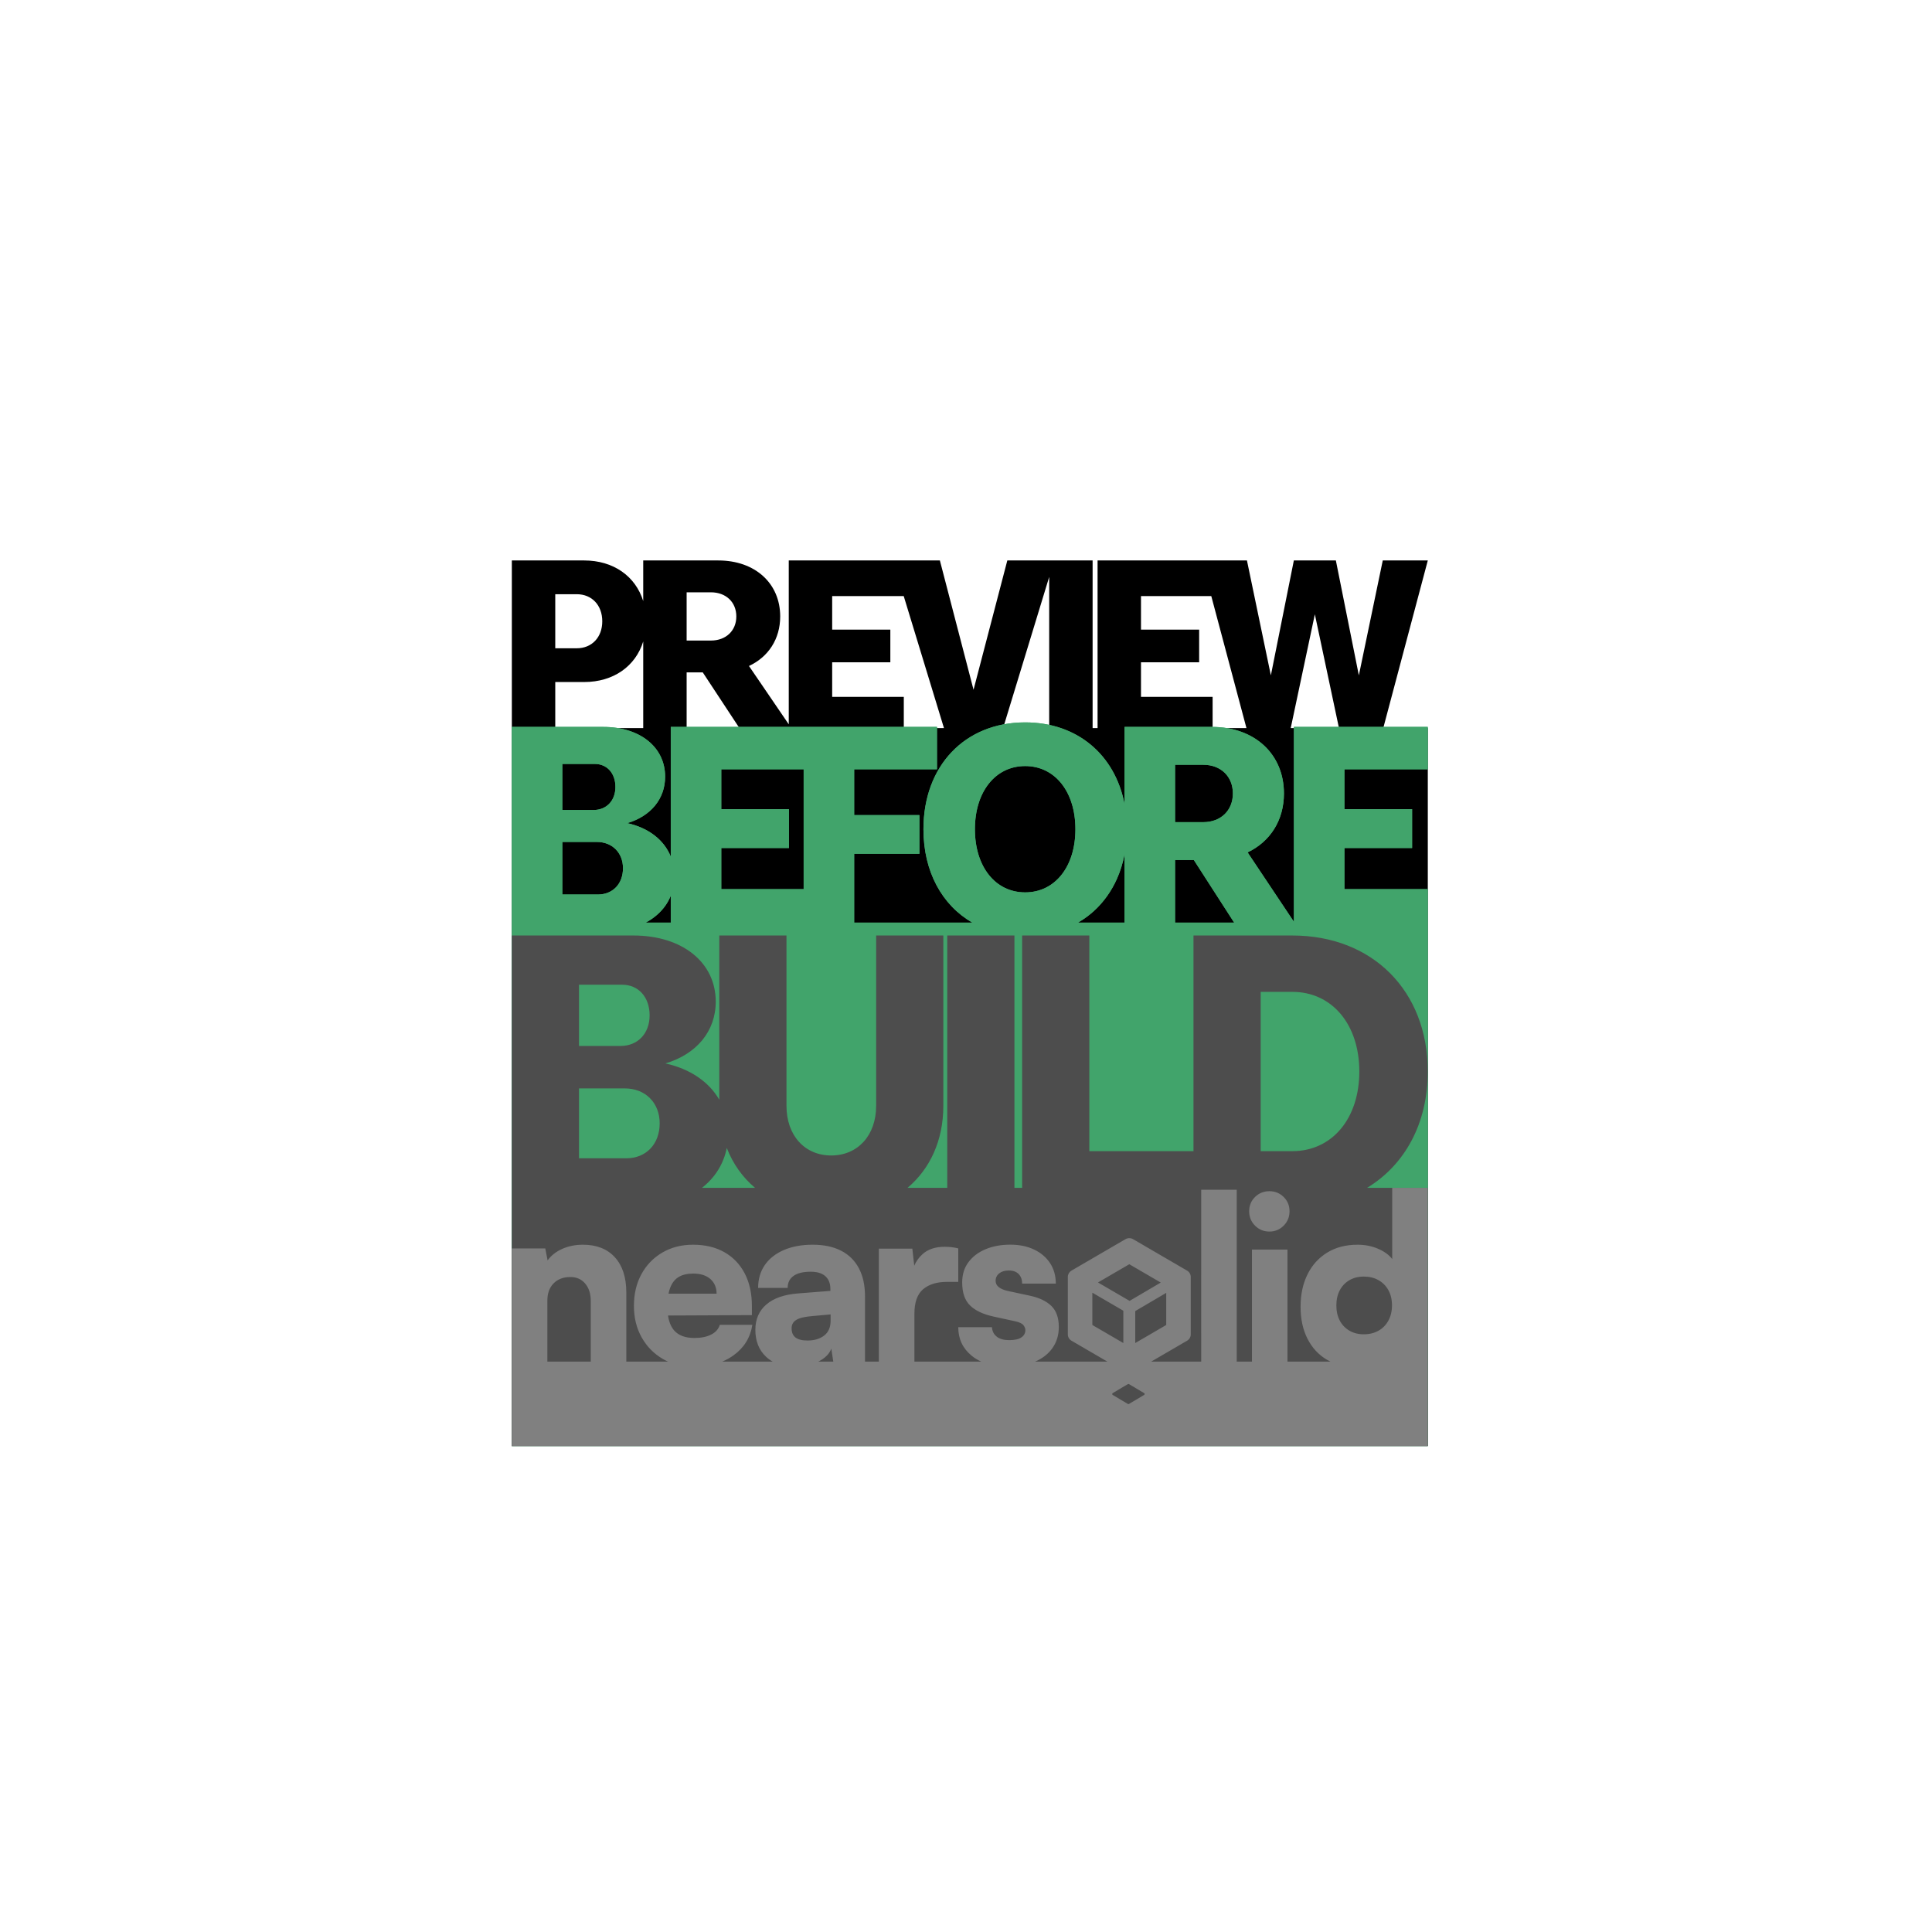
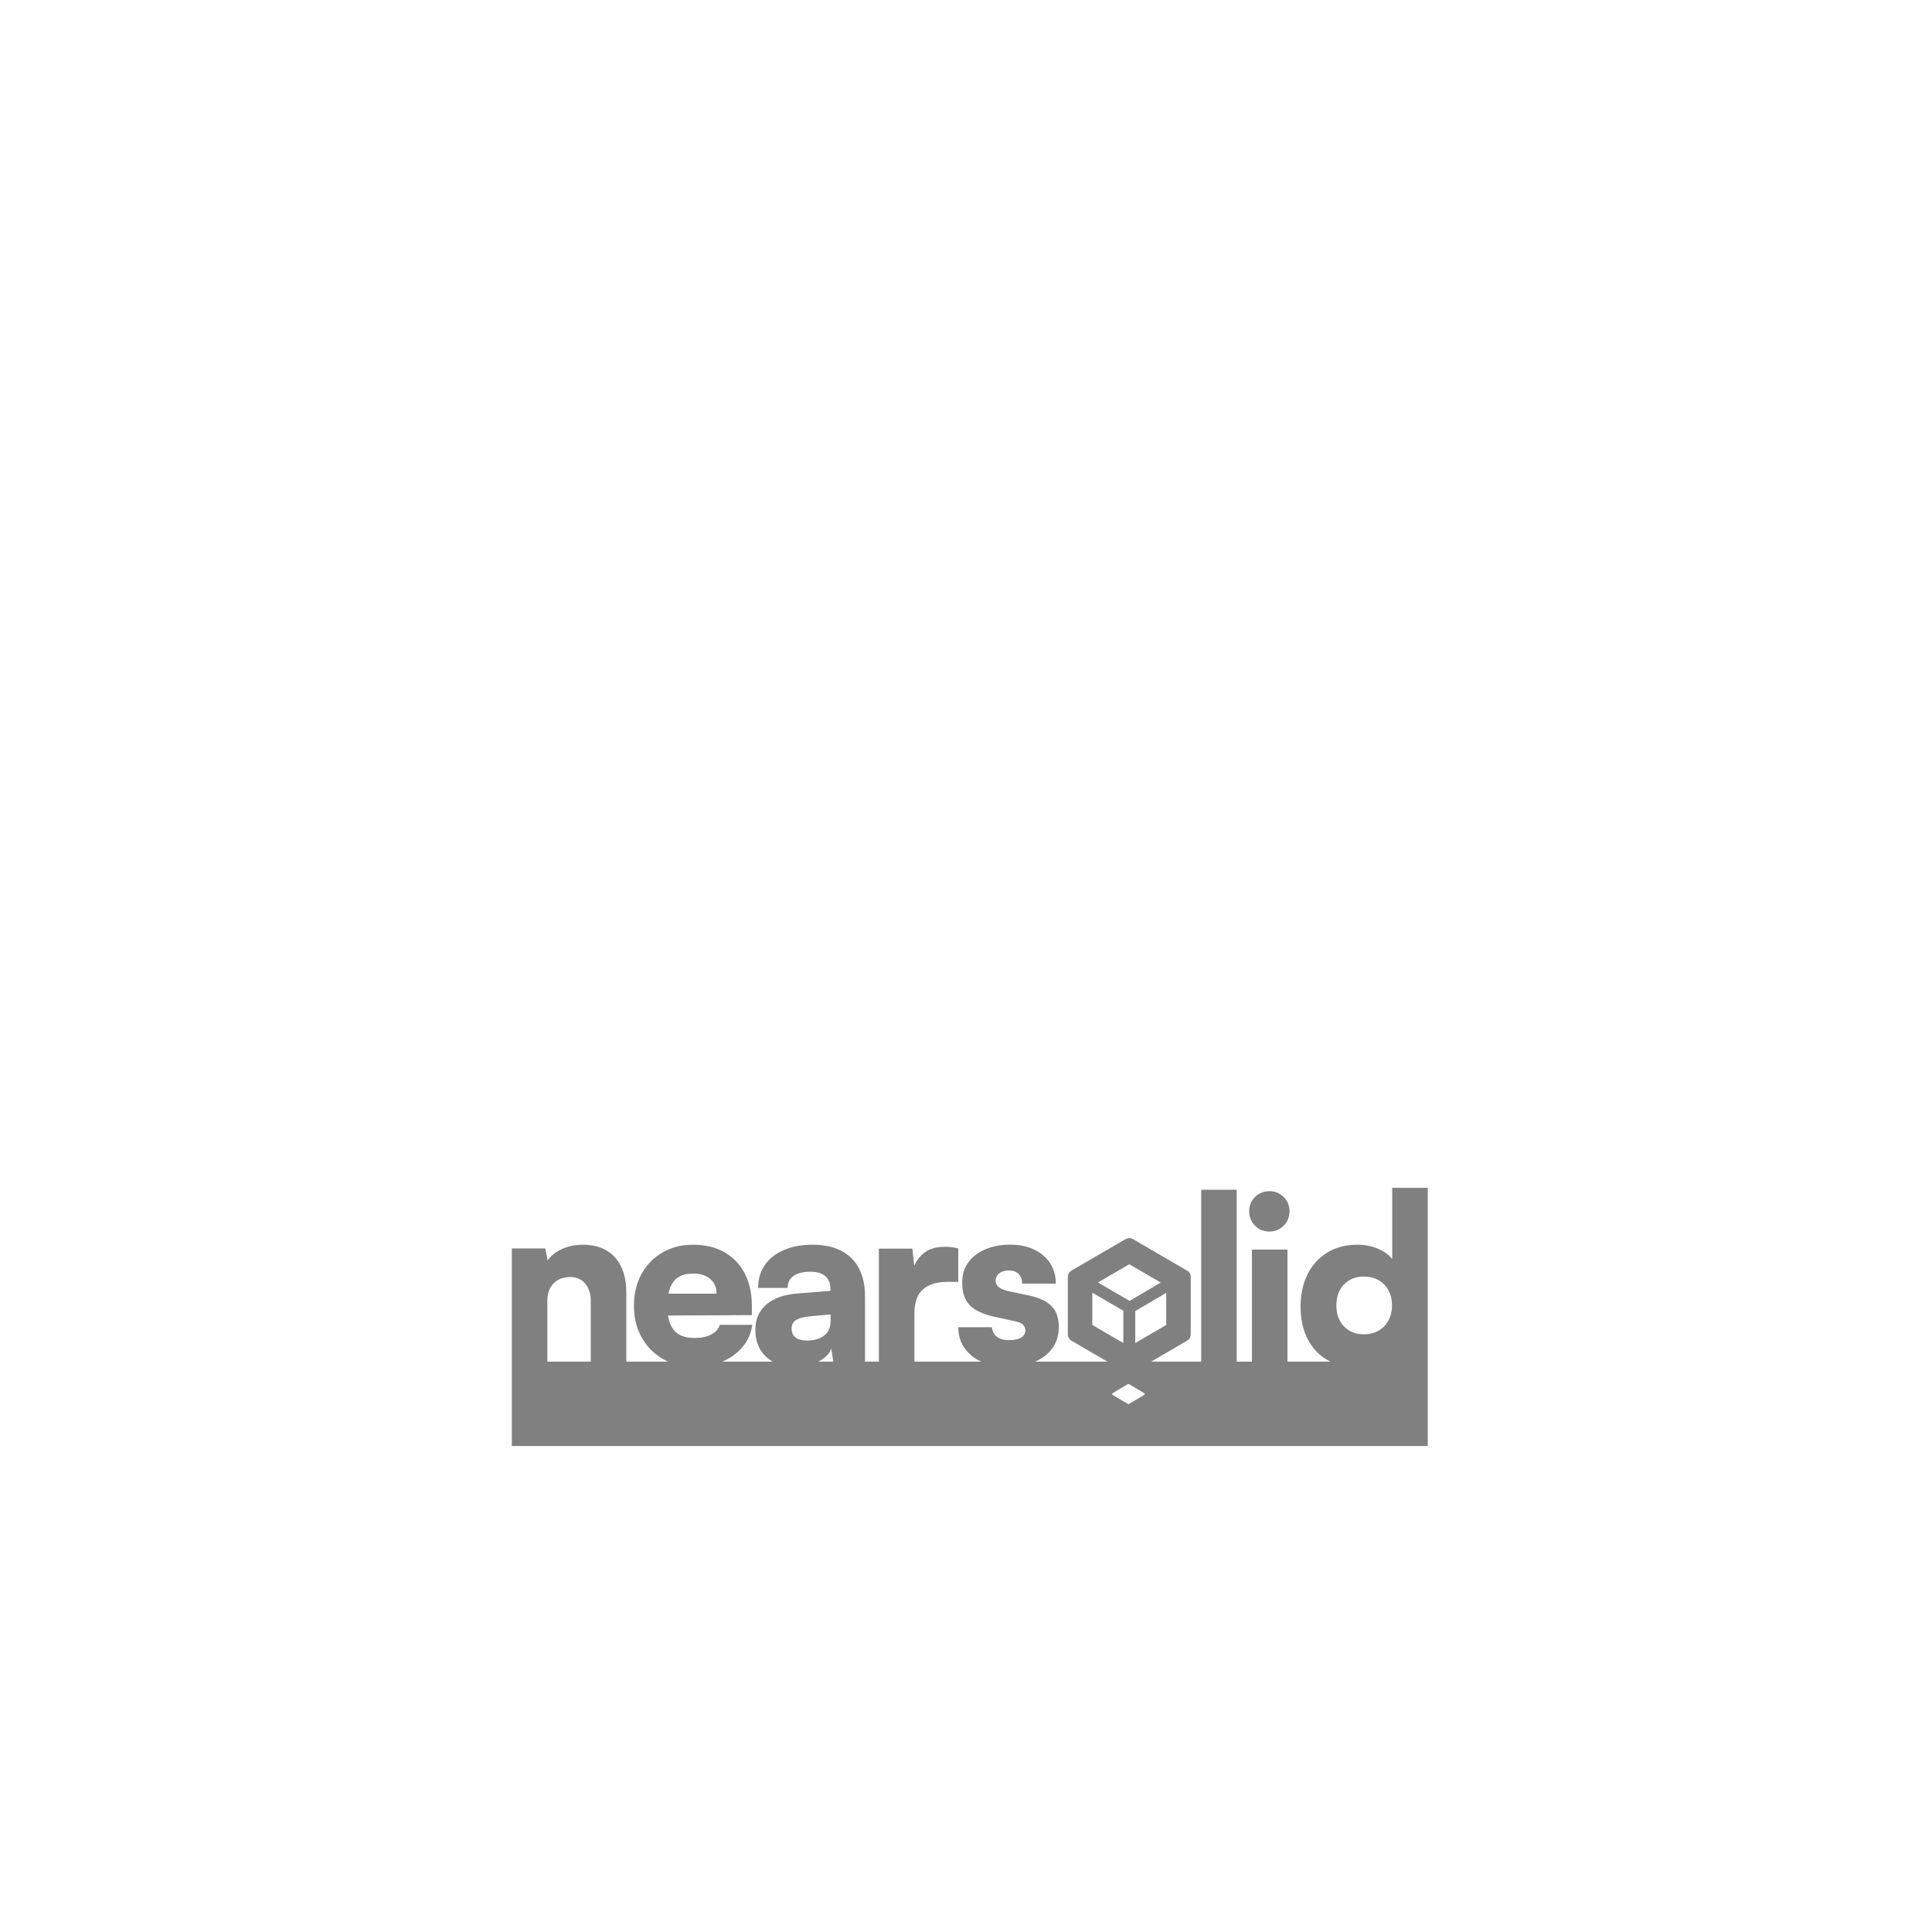
<svg xmlns="http://www.w3.org/2000/svg" xmlns:ns1="http://sodipodi.sourceforge.net/DTD/sodipodi-0.dtd" xmlns:ns2="http://www.inkscape.org/namespaces/inkscape" xmlns:ns3="http://www.serif.com/" width="300mm" height="300mm" viewBox="0 0 1133.858 1133.858" version="1.1" xml:space="preserve" style="clip-rule:evenodd;fill-rule:evenodd;stroke-linejoin:round;stroke-miterlimit:2" id="svg1" ns1:docname="nearsolid-template-before-build-inkscape.svg" ns2:version="1.4 (e7c3feb1, 2024-10-09)">
  <defs id="defs1" />
  <ns1:namedview id="namedview1" pagecolor="#ffffff" bordercolor="#000000" borderopacity="0.25" ns2:showpageshadow="2" ns2:pageopacity="0.0" ns2:pagecheckerboard="0" ns2:deskcolor="#d1d1d1" ns2:zoom="0.90917108" ns2:cx="566.45005" ns2:cy="567" ns2:window-width="2120" ns2:window-height="1186" ns2:window-x="0" ns2:window-y="25" ns2:window-maximized="0" ns2:current-layer="svg1" ns2:document-units="mm" />
-   <path id="preview-:-3mm-:-frostedAcrylic-:--858585" ns3:id="preview : 3mm : frostedAcrylic : #858585" d="M 551.596,328.923 H 462.91 v 96.172 l -23.351,-34.239 c 11.377,-5.3 18.326,-15.832 18.326,-29.083 0,-19.459 -14.784,-32.85 -36.312,-32.85 h -44.078 v 23.846 c -4.492,-14.564 -17.44,-23.846 -34.66,-23.846 h -42.444 v 98.375 h -0.005 V 848.637 H 837.959 V 427.298 h -26.152 l 26.146,-98.375 H 811.52 l -14.034,67.443 -13.489,-67.443 h -24.662 l -13.489,67.443 -14.035,-67.443 h -87.663 v 98.375 h -2.913 v -98.375 h -50.057 l -19.825,75.882 z m 220.07,31.594 -14.161,66.781 h 28.322 z m -60.004,66.781 h 19.861 l -20.638,-77.452 h -41.257 v 19.668 h 34.131 v 19.18 h -34.131 v 20.296 h 42.034 z M 377.495,376.462 c -4.492,14.528 -17.44,23.81 -34.66,23.81 h -16.964 v 27.026 h 51.624 z M 530.384,349.846 H 488.39 v 19.668 h 34.132 v 19.18 H 488.39 v 20.296 h 42.034 v 18.308 H 554 Z m 58.321,77.452 h 27.05 v -88.714 z m -154.751,0 -21.51,-32.676 h -9.469 v 32.676 z M 325.871,380.464 V 348.73 h 12.603 c 8.925,0 14.988,6.487 14.988,15.902 0,9.346 -6.063,15.832 -14.988,15.832 z m 77.104,-4.533 v -28.316 h 14.238 c 8.857,0 14.92,5.788 14.92,14.158 0,8.369 -6.063,14.158 -14.92,14.158 z" />
-   <path id="before-:-3mm:-wood" ns3:id="before : 3mm: wood" d="M 300.374,426.614 V 848.637 H 837.936 V 521.818 h -48.914 v -24.133 h 39.718 v -22.806 h -39.718 v -23.386 h 48.914 v -24.879 h -78.564 v 114.353 l -27.173,-40.711 c 13.239,-6.303 21.326,-18.825 21.326,-34.582 0,-23.137 -17.203,-39.06 -42.255,-39.06 h -51.292 v 45.284 c -5.583,-28.994 -27.811,-47.938 -58.329,-47.938 -35.437,0 -59.696,25.543 -59.696,62.695 0,24.856 10.858,44.514 28.656,54.806 h -69.306 v -40.376 h 38.291 V 478.362 H 501.303 V 451.493 H 549.9 V 426.614 H 393.664 v 76.089 c -3.944,-9.796 -13.07,-16.865 -25.509,-19.614 13.636,-4.063 22.198,-14.098 22.198,-27.284 0,-17.332 -14.746,-29.191 -36.309,-29.191 z m 93.29,99.066 v 15.781 H 378.97 l 0.23,-0.123 c 4.586,-2.501 8.655,-5.918 11.595,-10.263 1.145,-1.693 2.096,-3.503 2.869,-5.395 z m 266.314,-24.267 v 40.048 h -27.29 l 0.164,-0.095 c 3.276,-1.922 6.354,-4.164 9.163,-6.721 5.786,-5.267 10.351,-11.78 13.521,-18.922 2.033,-4.581 3.483,-9.395 4.442,-14.31 z m 64.329,40.048 h -34.68 v -36.727 h 11.02 z M 330.023,524.969 v -30.85 h 20.216 c 9.037,0 15.38,6.303 15.38,15.425 0,9.205 -6.025,15.425 -14.746,15.425 z m 242.135,-38.314 c 0,-21.976 11.971,-37.069 29.491,-37.069 17.52,0 29.491,15.093 29.491,37.069 0,21.977 -11.971,37.07 -29.491,37.07 -17.52,0 -29.491,-15.093 -29.491,-37.07 z M 471.653,451.493 v 70.325 h -48.34 v -24.133 h 39.718 v -22.806 h -39.718 v -23.386 z m 217.974,31.016 v -33.67 h 16.569 c 10.306,0 17.362,6.883 17.362,16.835 0,9.952 -7.056,16.835 -17.362,16.835 z m -359.604,-7.132 v -27.035 h 19.027 c 7.214,0 12.129,5.473 12.129,13.517 0,8.044 -5.232,13.518 -12.843,13.518 z" style="fill:#41a46b;fill-rule:nonzero" />
-   <path id="painted-before-:-0.1mm-:-spray-:--68a3de" ns3:id="painted-before : 0.1mm : spray : #68a3de" d="M 300.374,426.614 V 848.637 H 837.936 V 521.818 h -48.914 v -24.133 h 39.718 v -22.806 h -39.718 v -23.386 h 48.914 v -24.879 h -78.564 v 114.353 l -27.173,-40.711 c 13.239,-6.303 21.326,-18.825 21.326,-34.582 0,-23.137 -17.203,-39.06 -42.255,-39.06 h -51.292 v 45.284 c -5.583,-28.994 -27.811,-47.938 -58.329,-47.938 -35.437,0 -59.696,25.543 -59.696,62.695 0,24.856 10.858,44.514 28.656,54.806 h -69.306 v -40.376 h 38.291 V 478.362 H 501.303 V 451.493 H 549.9 V 426.614 H 393.664 v 76.089 c -3.944,-9.796 -13.07,-16.865 -25.509,-19.614 13.636,-4.063 22.198,-14.098 22.198,-27.284 0,-17.332 -14.746,-29.191 -36.309,-29.191 z m 93.29,99.066 v 15.781 H 378.97 l 0.23,-0.123 c 4.586,-2.501 8.655,-5.918 11.595,-10.263 1.145,-1.693 2.096,-3.503 2.869,-5.395 z m 266.314,-24.267 v 40.048 h -27.29 l 0.164,-0.095 c 3.276,-1.922 6.354,-4.164 9.163,-6.721 5.786,-5.267 10.351,-11.78 13.521,-18.922 2.033,-4.581 3.483,-9.395 4.442,-14.31 z m 64.329,40.048 h -34.68 v -36.727 h 11.02 z M 330.023,524.969 v -30.85 h 20.216 c 9.037,0 15.38,6.303 15.38,15.425 0,9.205 -6.025,15.425 -14.746,15.425 z m 242.135,-38.314 c 0,-21.976 11.971,-37.069 29.491,-37.069 17.52,0 29.491,15.093 29.491,37.069 0,21.977 -11.971,37.07 -29.491,37.07 -17.52,0 -29.491,-15.093 -29.491,-37.07 z M 471.653,451.493 v 70.325 h -48.34 v -24.133 h 39.718 v -22.806 h -39.718 v -23.386 z m 217.974,31.016 v -33.67 h 16.569 c 10.306,0 17.362,6.883 17.362,16.835 0,9.952 -7.056,16.835 -17.362,16.835 z m -359.604,-7.132 v -27.035 h 19.027 c 7.214,0 12.129,5.473 12.129,13.517 0,8.044 -5.232,13.518 -12.843,13.518 z" style="fill:#41a46b;fill-rule:nonzero" />
-   <path id="BUILD-:-3mm-:-acrylic-:--000000" ns3:id="BUILD : 3mm : acrylic : #000000" d="M 300.374,549.032 V 848.637 H 837.936 V 697.12 h -35.607 c 22.169,-13.46 35.607,-37.8 35.607,-68.272 0,-47.294 -32.372,-79.816 -79.506,-79.816 h -57.994 v 126.56 H 639.303 V 549.032 H 599.867 V 697.12 h -4.509 V 549.032 H 555.922 V 697.12 h -23.293 c 13.243,-11.174 20.998,-27.928 20.998,-48.097 V 549.032 H 514.19 v 99.991 c 0,17.308 -10.755,29.104 -26.361,29.104 -15.606,0 -26.255,-11.796 -26.255,-29.104 v -99.991 h -39.437 v 96.38 c -6.071,-10.542 -17.16,-18.113 -31.608,-21.304 18.136,-5.402 29.524,-18.741 29.524,-36.27 0,-23.041 -19.612,-38.806 -48.293,-38.806 z M 443.12,697.12 h -31.131 c 7.583,-5.958 12.68,-13.967 14.547,-23.41 3.58,9.278 9.238,17.204 16.584,23.41 z M 339.81,679.781 V 638.77 h 26.888 c 12.021,0 20.457,8.379 20.457,20.506 0,12.237 -8.014,20.505 -19.613,20.505 z m 400.062,-4.189 v -93.487 h 18.558 c 23.304,0 39.331,19.072 39.331,46.743 0,27.671 -16.027,46.744 -39.331,46.744 z M 339.81,613.855 v -35.939 h 25.307 c 9.595,0 16.133,7.276 16.133,17.97 0,10.693 -6.96,17.969 -17.082,17.969 z" style="fill:#4d4d4d;fill-rule:nonzero" />
  <path id="logo-:-2mm-:-spray-:--496896" ns3:id="logo : 2mm : spray : #496896" d="m 300.374,732.67 h 19.645 l 1.354,7.045 c 2.078,-2.89 4.946,-5.148 8.604,-6.774 3.658,-1.626 7.7,-2.439 12.125,-2.439 8.039,0 14.294,2.462 18.765,7.384 4.471,4.923 6.706,11.81 6.706,20.661 v 40.556 h 24.462 c -1.022,-0.46 -2.017,-0.973 -2.988,-1.537 -5.284,-3.071 -9.439,-7.293 -12.464,-12.667 -3.026,-5.375 -4.539,-11.539 -4.539,-18.494 0,-7.045 1.468,-13.254 4.403,-18.629 2.936,-5.374 7.023,-9.596 12.261,-12.667 5.239,-3.071 11.245,-4.607 18.02,-4.607 7.135,0 13.277,1.468 18.425,4.403 5.149,2.936 9.123,7.091 11.923,12.465 2.8,5.374 4.2,11.764 4.2,19.171 v 5.284 l -49.22,0.228 c 0.549,3.671 1.714,6.553 3.494,8.646 2.574,3.025 6.571,4.538 11.99,4.538 3.975,0 7.271,-0.677 9.891,-2.032 2.619,-1.355 4.29,-3.251 5.013,-5.69 h 19.103 c -1.175,7.497 -4.878,13.48 -11.11,17.951 -2.016,1.447 -4.193,2.659 -6.53,3.637 h 29.549 c -1.396,-0.788 -2.679,-1.73 -3.848,-2.824 -4.2,-3.929 -6.3,-9.19 -6.3,-15.784 0,-6.232 2.145,-11.199 6.435,-14.903 4.291,-3.703 10.5,-5.871 18.629,-6.503 l 18.968,-1.49 v -1.084 c 0,-2.258 -0.452,-4.132 -1.355,-5.623 -0.903,-1.49 -2.19,-2.619 -3.861,-3.387 -1.671,-0.767 -3.771,-1.151 -6.3,-1.151 -4.426,0 -7.791,0.813 -10.094,2.438 -2.303,1.626 -3.455,3.975 -3.455,7.046 h -17.341 c 0,-5.149 1.309,-9.62 3.929,-13.413 2.619,-3.794 6.345,-6.729 11.177,-8.807 4.832,-2.077 10.455,-3.116 16.868,-3.116 6.593,0 12.17,1.174 16.732,3.523 4.561,2.348 8.038,5.78 10.432,10.297 2.393,4.516 3.59,10.025 3.59,16.528 v 38.253 h 8.129 v -66.297 h 19.645 l 1.121,9.998 c 1.111,-2.557 2.701,-4.783 4.773,-6.679 3.206,-2.936 7.564,-4.403 13.074,-4.403 1.264,0 2.551,0.067 3.861,0.203 1.31,0.135 2.687,0.384 4.132,0.745 v 19.645 h -6.638 c -5.962,0 -10.636,1.445 -14.023,4.335 -3.387,2.891 -5.081,7.678 -5.081,14.362 v 28.091 h 39.195 c -2.061,-0.934 -3.931,-2.089 -5.61,-3.464 -5.234,-4.286 -7.85,-9.858 -7.85,-16.715 h 19.76 c 0.181,2.346 1.128,4.195 2.843,5.549 1.714,1.353 4.15,2.03 7.308,2.03 3.249,0 5.64,-0.541 7.174,-1.624 1.533,-1.083 2.3,-2.481 2.3,-4.196 0,-0.992 -0.383,-1.985 -1.15,-2.977 -0.767,-0.993 -2.414,-1.76 -4.94,-2.301 l -12.452,-2.707 c -6.226,-1.354 -10.873,-3.542 -13.941,-6.564 -3.067,-3.023 -4.601,-7.512 -4.601,-13.467 0,-4.692 1.24,-8.685 3.722,-11.979 2.481,-3.293 5.842,-5.819 10.083,-7.579 4.241,-1.759 9.068,-2.639 14.482,-2.639 5.233,0 9.858,0.947 13.873,2.842 4.015,1.895 7.151,4.557 9.406,7.985 2.256,3.429 3.384,7.445 3.384,12.046 h -19.76 c 0,-2.346 -0.677,-4.218 -2.031,-5.617 -1.353,-1.398 -3.293,-2.097 -5.819,-2.097 -2.346,0 -4.219,0.564 -5.617,1.691 -1.399,1.128 -2.098,2.595 -2.098,4.399 0,2.888 2.436,4.873 7.308,5.955 l 12.588,2.707 c 5.594,1.173 9.857,3.181 12.79,6.023 2.932,2.842 4.399,6.971 4.399,12.384 0,4.783 -1.264,8.933 -3.79,12.452 -2.441,3.401 -5.809,6.022 -10.104,7.863 h 42.396 l -21.072,-12.27 c -1.325,-0.771 -2.136,-2.161 -2.136,-3.661 v -33.806 l 0.002,-0.146 c 0.026,-0.733 0.242,-1.419 0.602,-2.013 l 0.061,-0.099 c 0.357,-0.555 0.845,-1.032 1.439,-1.385 l 0.032,-0.019 31.667,-18.439 c 1.393,-0.811 3.134,-0.811 4.527,0 l 31.667,18.439 c 1.325,0.772 2.136,2.162 2.136,3.662 v 33.806 c 0,1.5 -0.811,2.89 -2.136,3.661 l -21.072,12.27 h 29.346 V 698.257 h 20.843 v 100.846 h 8.932 V 733.34 h 20.843 v 65.763 h 25.218 c -0.803,-0.385 -1.584,-0.807 -2.343,-1.266 -4.787,-2.89 -8.513,-6.977 -11.177,-12.261 -2.665,-5.284 -3.997,-11.493 -3.997,-18.629 0,-7.226 1.355,-13.571 4.064,-19.035 2.71,-5.465 6.571,-9.732 11.584,-12.803 5.013,-3.071 10.952,-4.607 17.816,-4.607 4.245,0 8.197,0.768 11.855,2.304 3.658,1.535 6.48,3.567 8.467,6.096 V 697.12 h 20.865 V 848.637 H 300.374 Z m 361.575,79.622 c -1.334,0.793 -6.751,4.012 -8.917,5.3 -0.187,0.11 -0.301,0.315 -0.301,0.536 0,0.221 0.114,0.425 0.301,0.536 2.166,1.288 7.583,4.507 8.917,5.3 0.186,0.111 0.416,0.111 0.602,0 1.334,-0.793 6.751,-4.012 8.917,-5.3 0.187,-0.111 0.301,-0.315 0.301,-0.536 0,-0.221 -0.114,-0.426 -0.301,-0.536 -2.166,-1.288 -7.583,-4.507 -8.917,-5.3 -0.186,-0.111 -0.416,-0.111 -0.602,0 z M 346.709,799.103 V 763.56 c 0,-4.245 -1.084,-7.655 -3.252,-10.229 -2.168,-2.574 -5.058,-3.861 -8.671,-3.861 -4.155,0 -7.451,1.242 -9.89,3.726 -2.439,2.484 -3.658,5.848 -3.658,10.093 v 35.814 z m 142.329,0 -1.156,-7.633 c -1.08,3.06 -3.618,5.605 -7.614,7.633 z m 329.089,0 h -9.212 c 3.77,-1.919 6.534,-4.373 8.292,-7.363 z m -177.044,-21.488 18.18,10.586 v -18.959 l -18.18,-10.586 z m 43.356,-18.854 -18.179,10.691 v 18.749 c 0,0 18.179,-10.586 18.179,-10.586 z m -210.512,27.967 c 3.974,0 7.226,-0.971 9.755,-2.913 2.529,-1.942 3.793,-4.855 3.793,-8.739 v -3.658 l -10.567,0.948 c -4.516,0.362 -7.7,1.107 -9.552,2.236 -1.852,1.129 -2.777,2.777 -2.777,4.945 0,2.439 0.767,4.245 2.303,5.419 1.535,1.175 3.884,1.762 7.045,1.762 z m 326.48,-3.658 c 3.252,0 6.119,-0.7 8.603,-2.1 2.484,-1.4 4.426,-3.387 5.826,-5.962 1.4,-2.574 2.1,-5.532 2.1,-8.874 0,-3.432 -0.7,-6.413 -2.1,-8.942 -1.4,-2.529 -3.342,-4.493 -5.826,-5.893 -2.484,-1.4 -5.351,-2.1 -8.603,-2.1 -3.251,0 -6.097,0.722 -8.535,2.168 -2.439,1.445 -4.313,3.432 -5.623,5.961 -1.309,2.529 -1.964,5.464 -1.964,8.806 0,3.342 0.655,6.278 1.964,8.807 1.31,2.529 3.184,4.516 5.623,5.961 2.438,1.445 5.284,2.168 8.535,2.168 z M 681.226,752.711 662.761,741.959 c 0,0 -18.376,10.701 -18.376,10.701 l 18.555,10.805 z M 406.535,747.44 c -3.373,0.041 -6.132,0.717 -8.275,2.03 -2.213,1.355 -3.861,3.455 -4.945,6.3 -0.398,1.045 -0.723,2.196 -0.975,3.455 h 28.207 c 0,-3.613 -1.22,-6.481 -3.658,-8.604 -2.439,-2.122 -5.781,-3.183 -10.026,-3.183 z m 338.492,-24.657 c -3.338,0 -6.158,-1.15 -8.459,-3.451 -2.301,-2.301 -3.451,-5.121 -3.451,-8.459 0,-3.339 1.15,-6.136 3.451,-8.392 2.301,-2.255 5.121,-3.383 8.459,-3.383 3.249,0 6.023,1.128 8.324,3.383 2.301,2.256 3.451,5.053 3.451,8.392 0,3.338 -1.15,6.158 -3.451,8.459 -2.301,2.301 -5.075,3.451 -8.324,3.451 z" style="fill:#808080;fill-rule:nonzero" />
</svg>